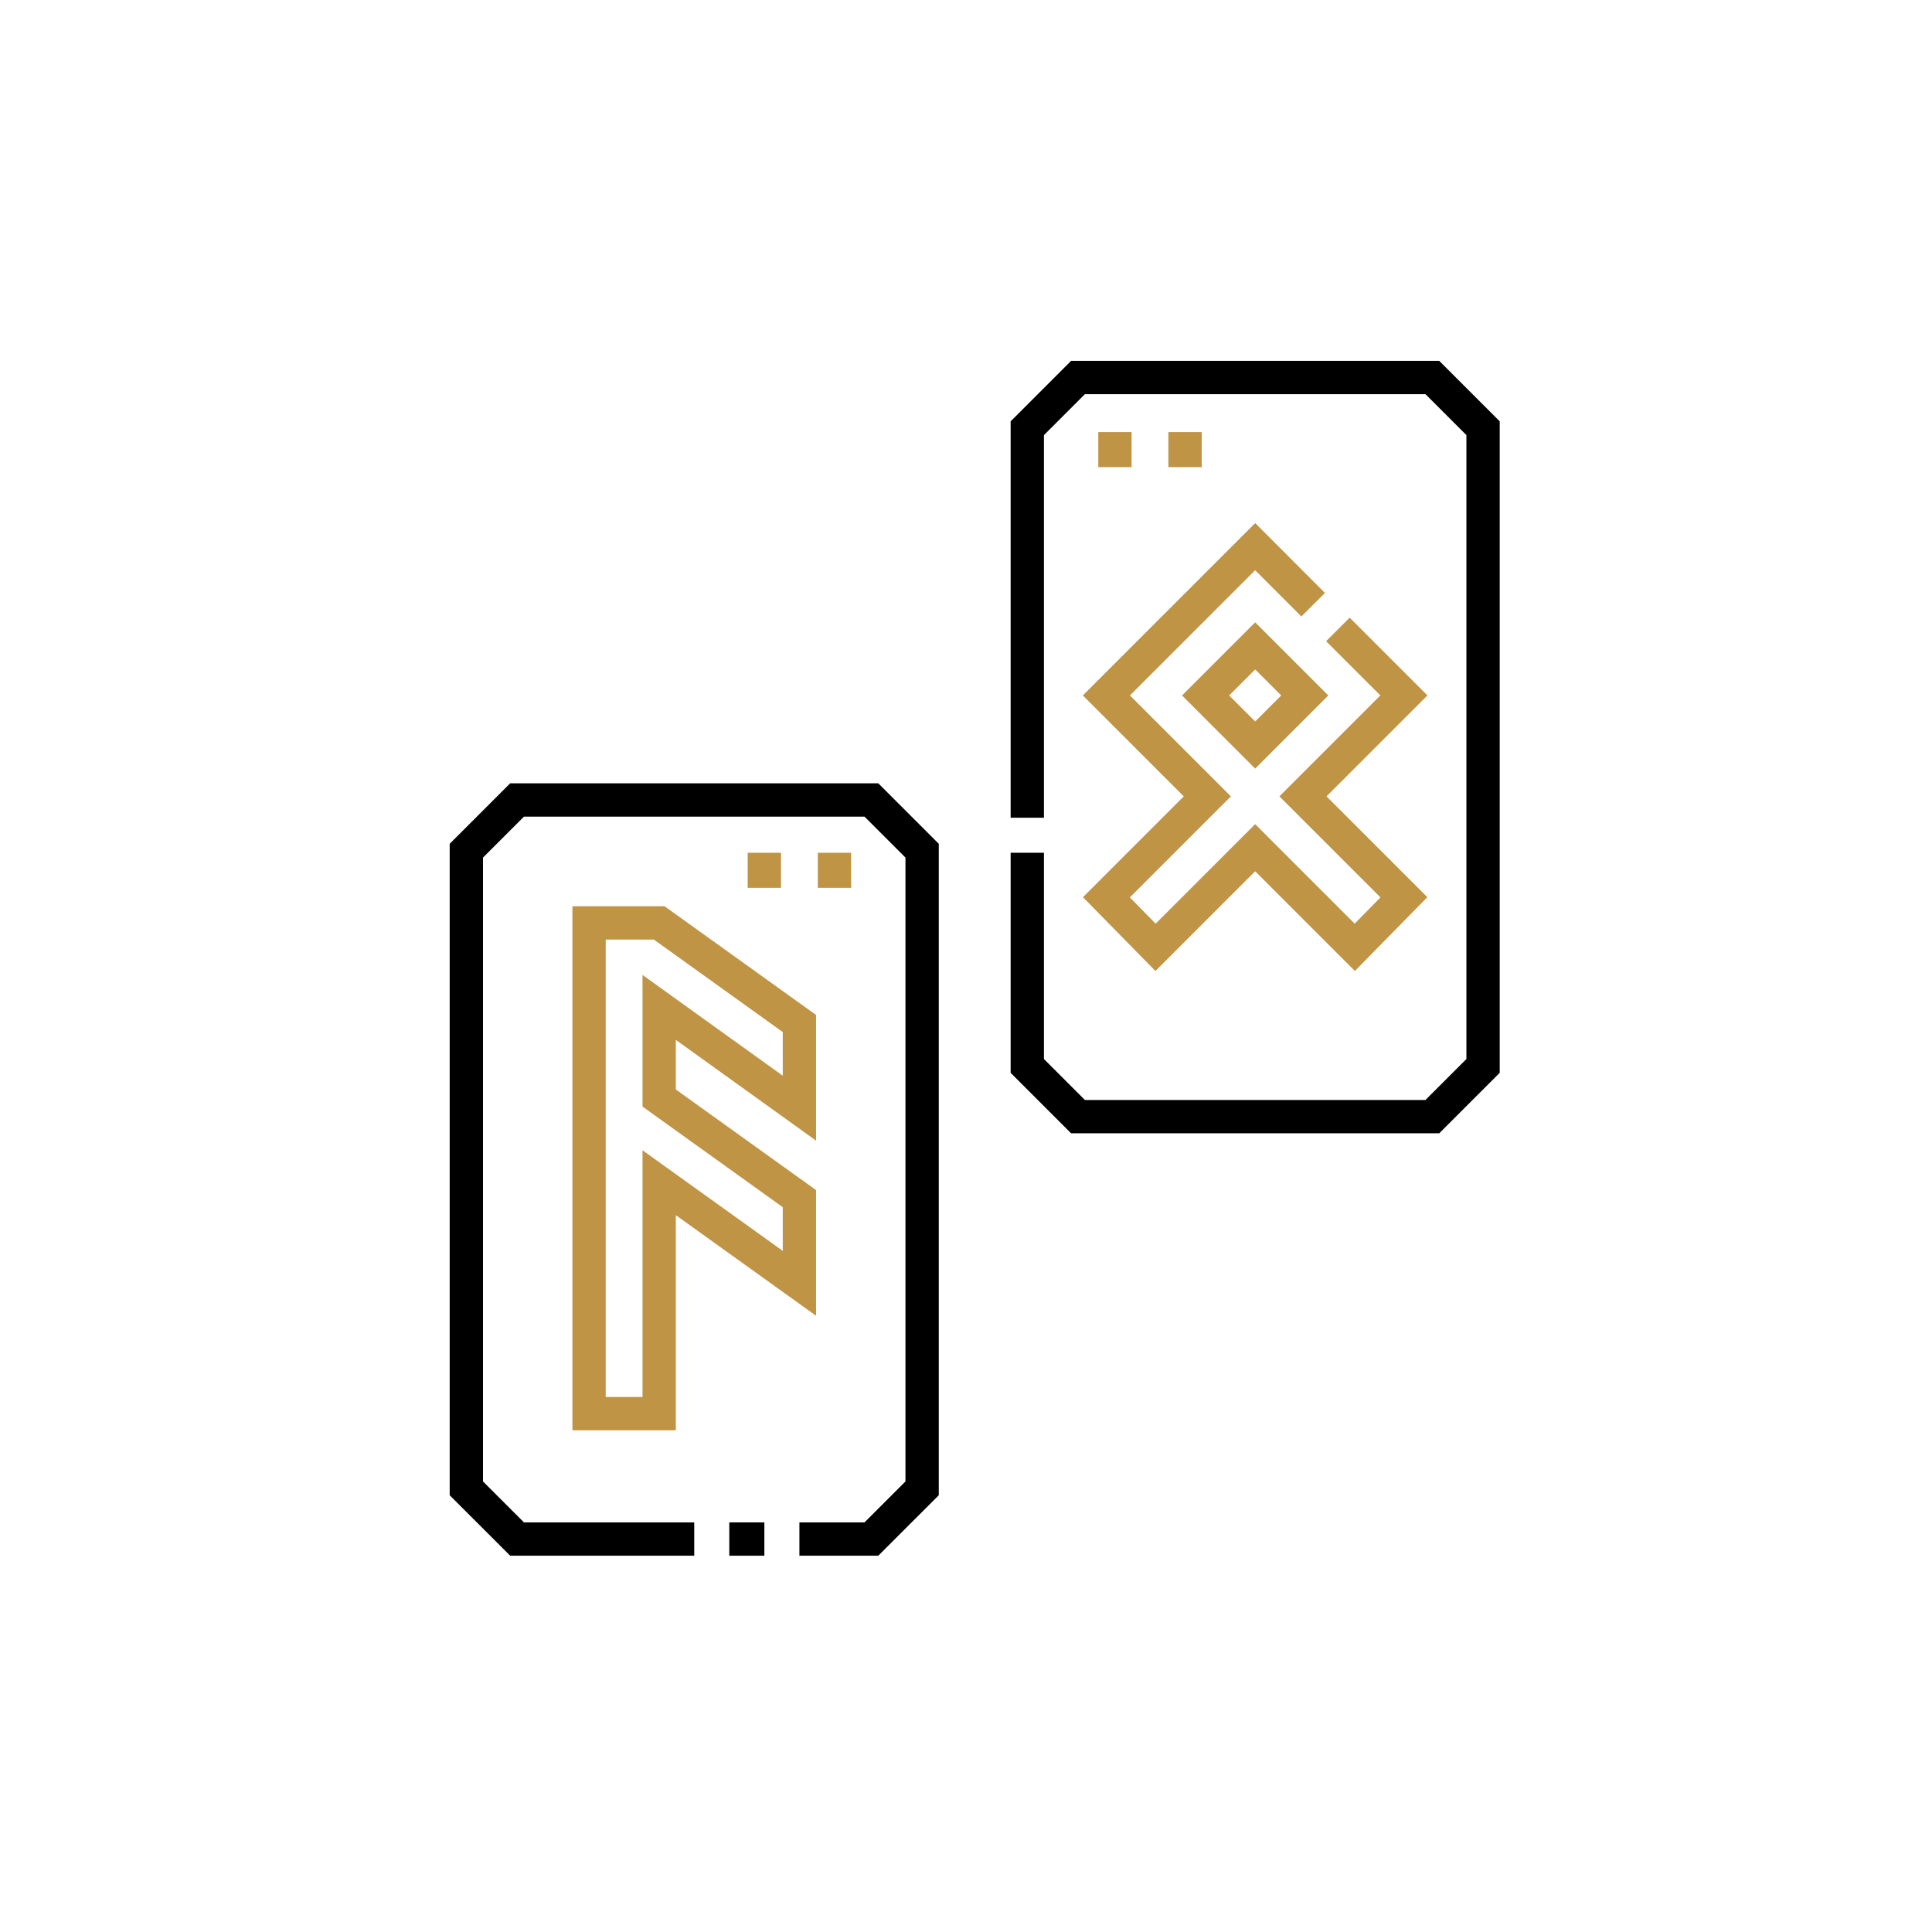
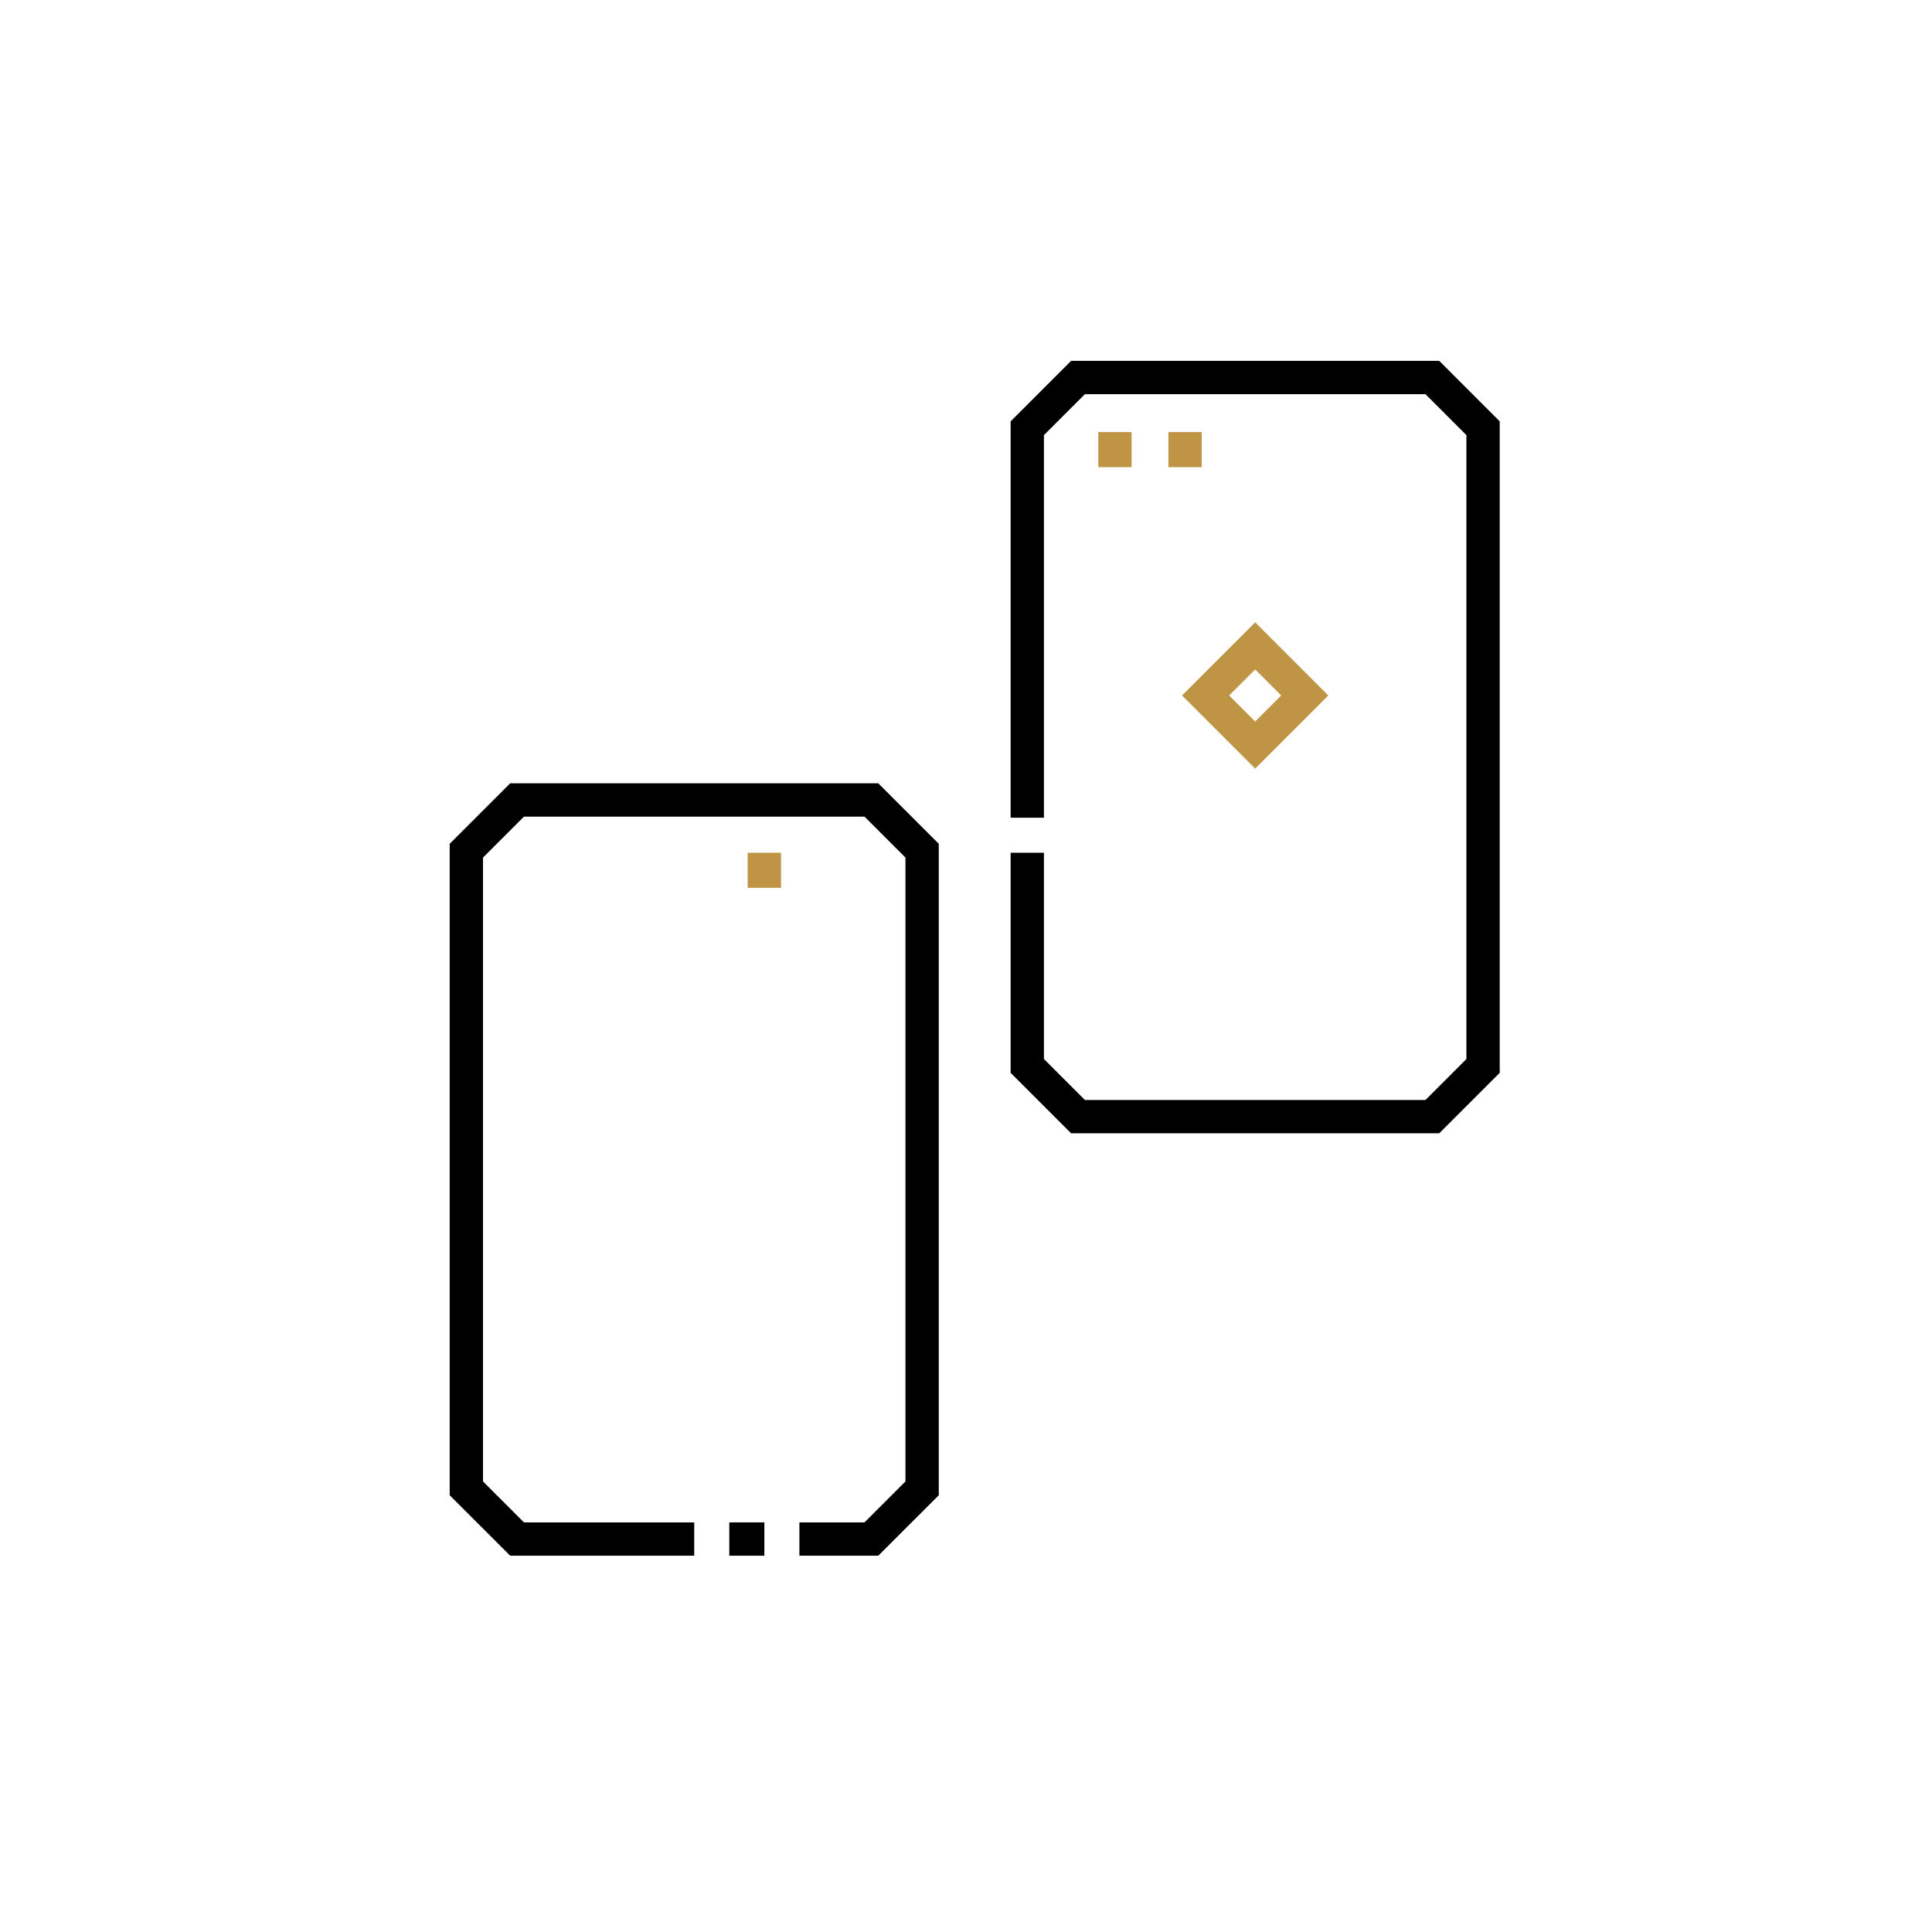
<svg xmlns="http://www.w3.org/2000/svg" width="87" height="87" viewBox="0 0 87 87">
  <g id="icons-section-03" transform="translate(-9088 -6808)">
    <rect id="Rectangle_455" data-name="Rectangle 455" width="87" height="87" transform="translate(9088 6808)" fill="none" />
    <g id="rune-stones" transform="translate(9070.517 6817.5)">
      <path id="Path_166" data-name="Path 166" d="M278.483,27.323V9.784L280.767,7.5h15.956l2.284,2.284V38.5l-2.284,2.284H280.767L278.483,38.5V28.9" transform="translate(-214.74)" fill="none" stroke="#000" stroke-miterlimit="10" stroke-width="1.5" />
      <path id="Path_167" data-name="Path 167" d="M48.745,221.534H40.767l-2.284-2.283V190.537l2.284-2.284H56.723l2.284,2.284v28.714l-2.284,2.283H53.481" transform="translate(0 -161.729)" fill="none" stroke="#000" stroke-miterlimit="10" stroke-width="1.5" />
      <line id="Line_36" data-name="Line 36" x1="1.579" transform="translate(50.324 59.805)" fill="none" stroke="#000" stroke-miterlimit="10" stroke-width="1.5" />
      <g id="Group_276" data-name="Group 276" transform="translate(67.307 15.12)">
        <rect id="Rectangle_264" data-name="Rectangle 264" width="3.157" height="3.157" transform="translate(6.698 4.465) rotate(45)" fill="none" stroke="#bf9445" stroke-miterlimit="10" stroke-width="1.5" />
-         <path id="Path_168" data-name="Path 168" d="M321.652,82.515,319.041,79.9l-6.7,6.7,4.545,4.545-4.545,4.545,2.213,2.253,4.486-4.486,4.486,4.486,2.212-2.253-4.545-4.545,4.545-4.545-2.972-2.972" transform="translate(-312.343 -79.904)" fill="none" stroke="#bf9445" stroke-miterlimit="10" stroke-width="1.5" />
      </g>
-       <path id="Path_169" data-name="Path 169" d="M100.455,249.183V245.37l-6.315-4.53H90.983v22.1H94.14v-10.4l6.315,4.53v-3.813l-6.315-4.53v-4.081Z" transform="translate(-46.974 -208.781)" fill="none" stroke="#bf9445" stroke-miterlimit="10" stroke-width="1.5" />
      <line id="Line_37" data-name="Line 37" y2="1.579" transform="translate(67.69 9.957)" fill="none" stroke="#bf9445" stroke-miterlimit="10" stroke-width="1.5" />
      <line id="Line_38" data-name="Line 38" y2="1.579" transform="translate(70.847 9.957)" fill="none" stroke="#bf9445" stroke-miterlimit="10" stroke-width="1.5" />
-       <line id="Line_39" data-name="Line 39" y2="1.579" transform="translate(55.06 28.901)" fill="none" stroke="#bf9445" stroke-miterlimit="10" stroke-width="1.5" />
      <line id="Line_40" data-name="Line 40" y2="1.579" transform="translate(51.902 28.901)" fill="none" stroke="#bf9445" stroke-miterlimit="10" stroke-width="1.5" />
    </g>
  </g>
</svg>